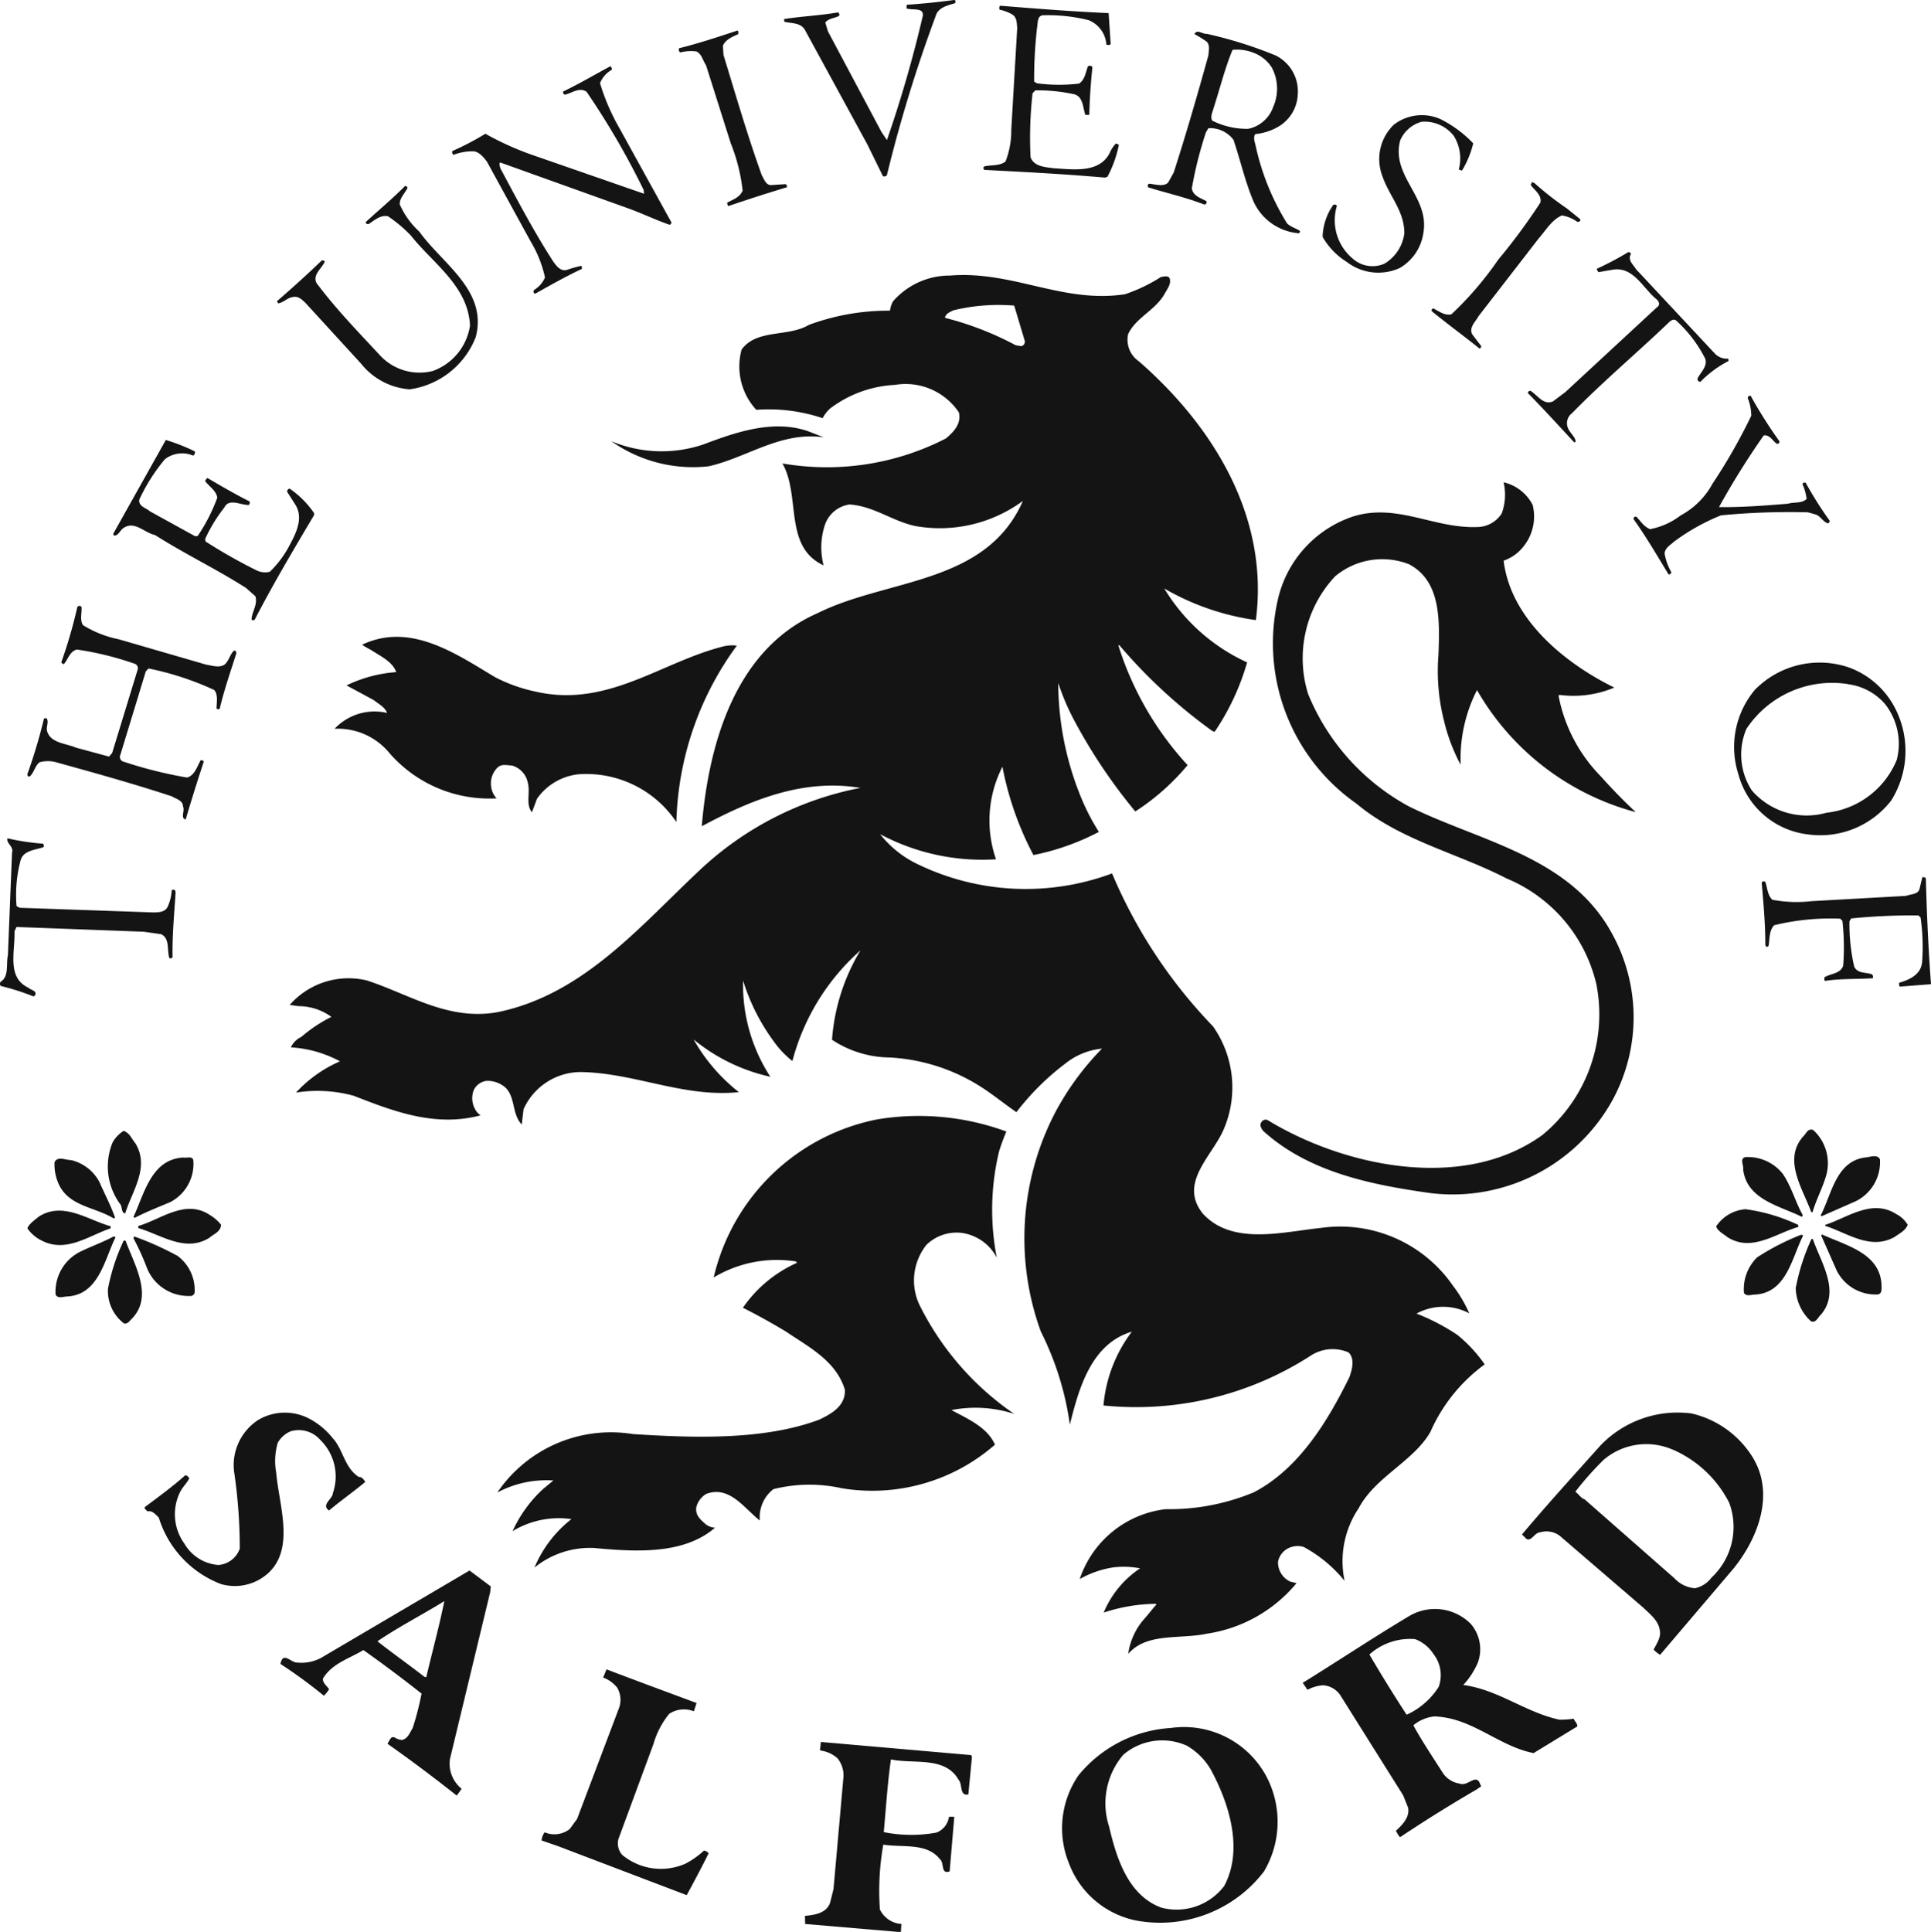
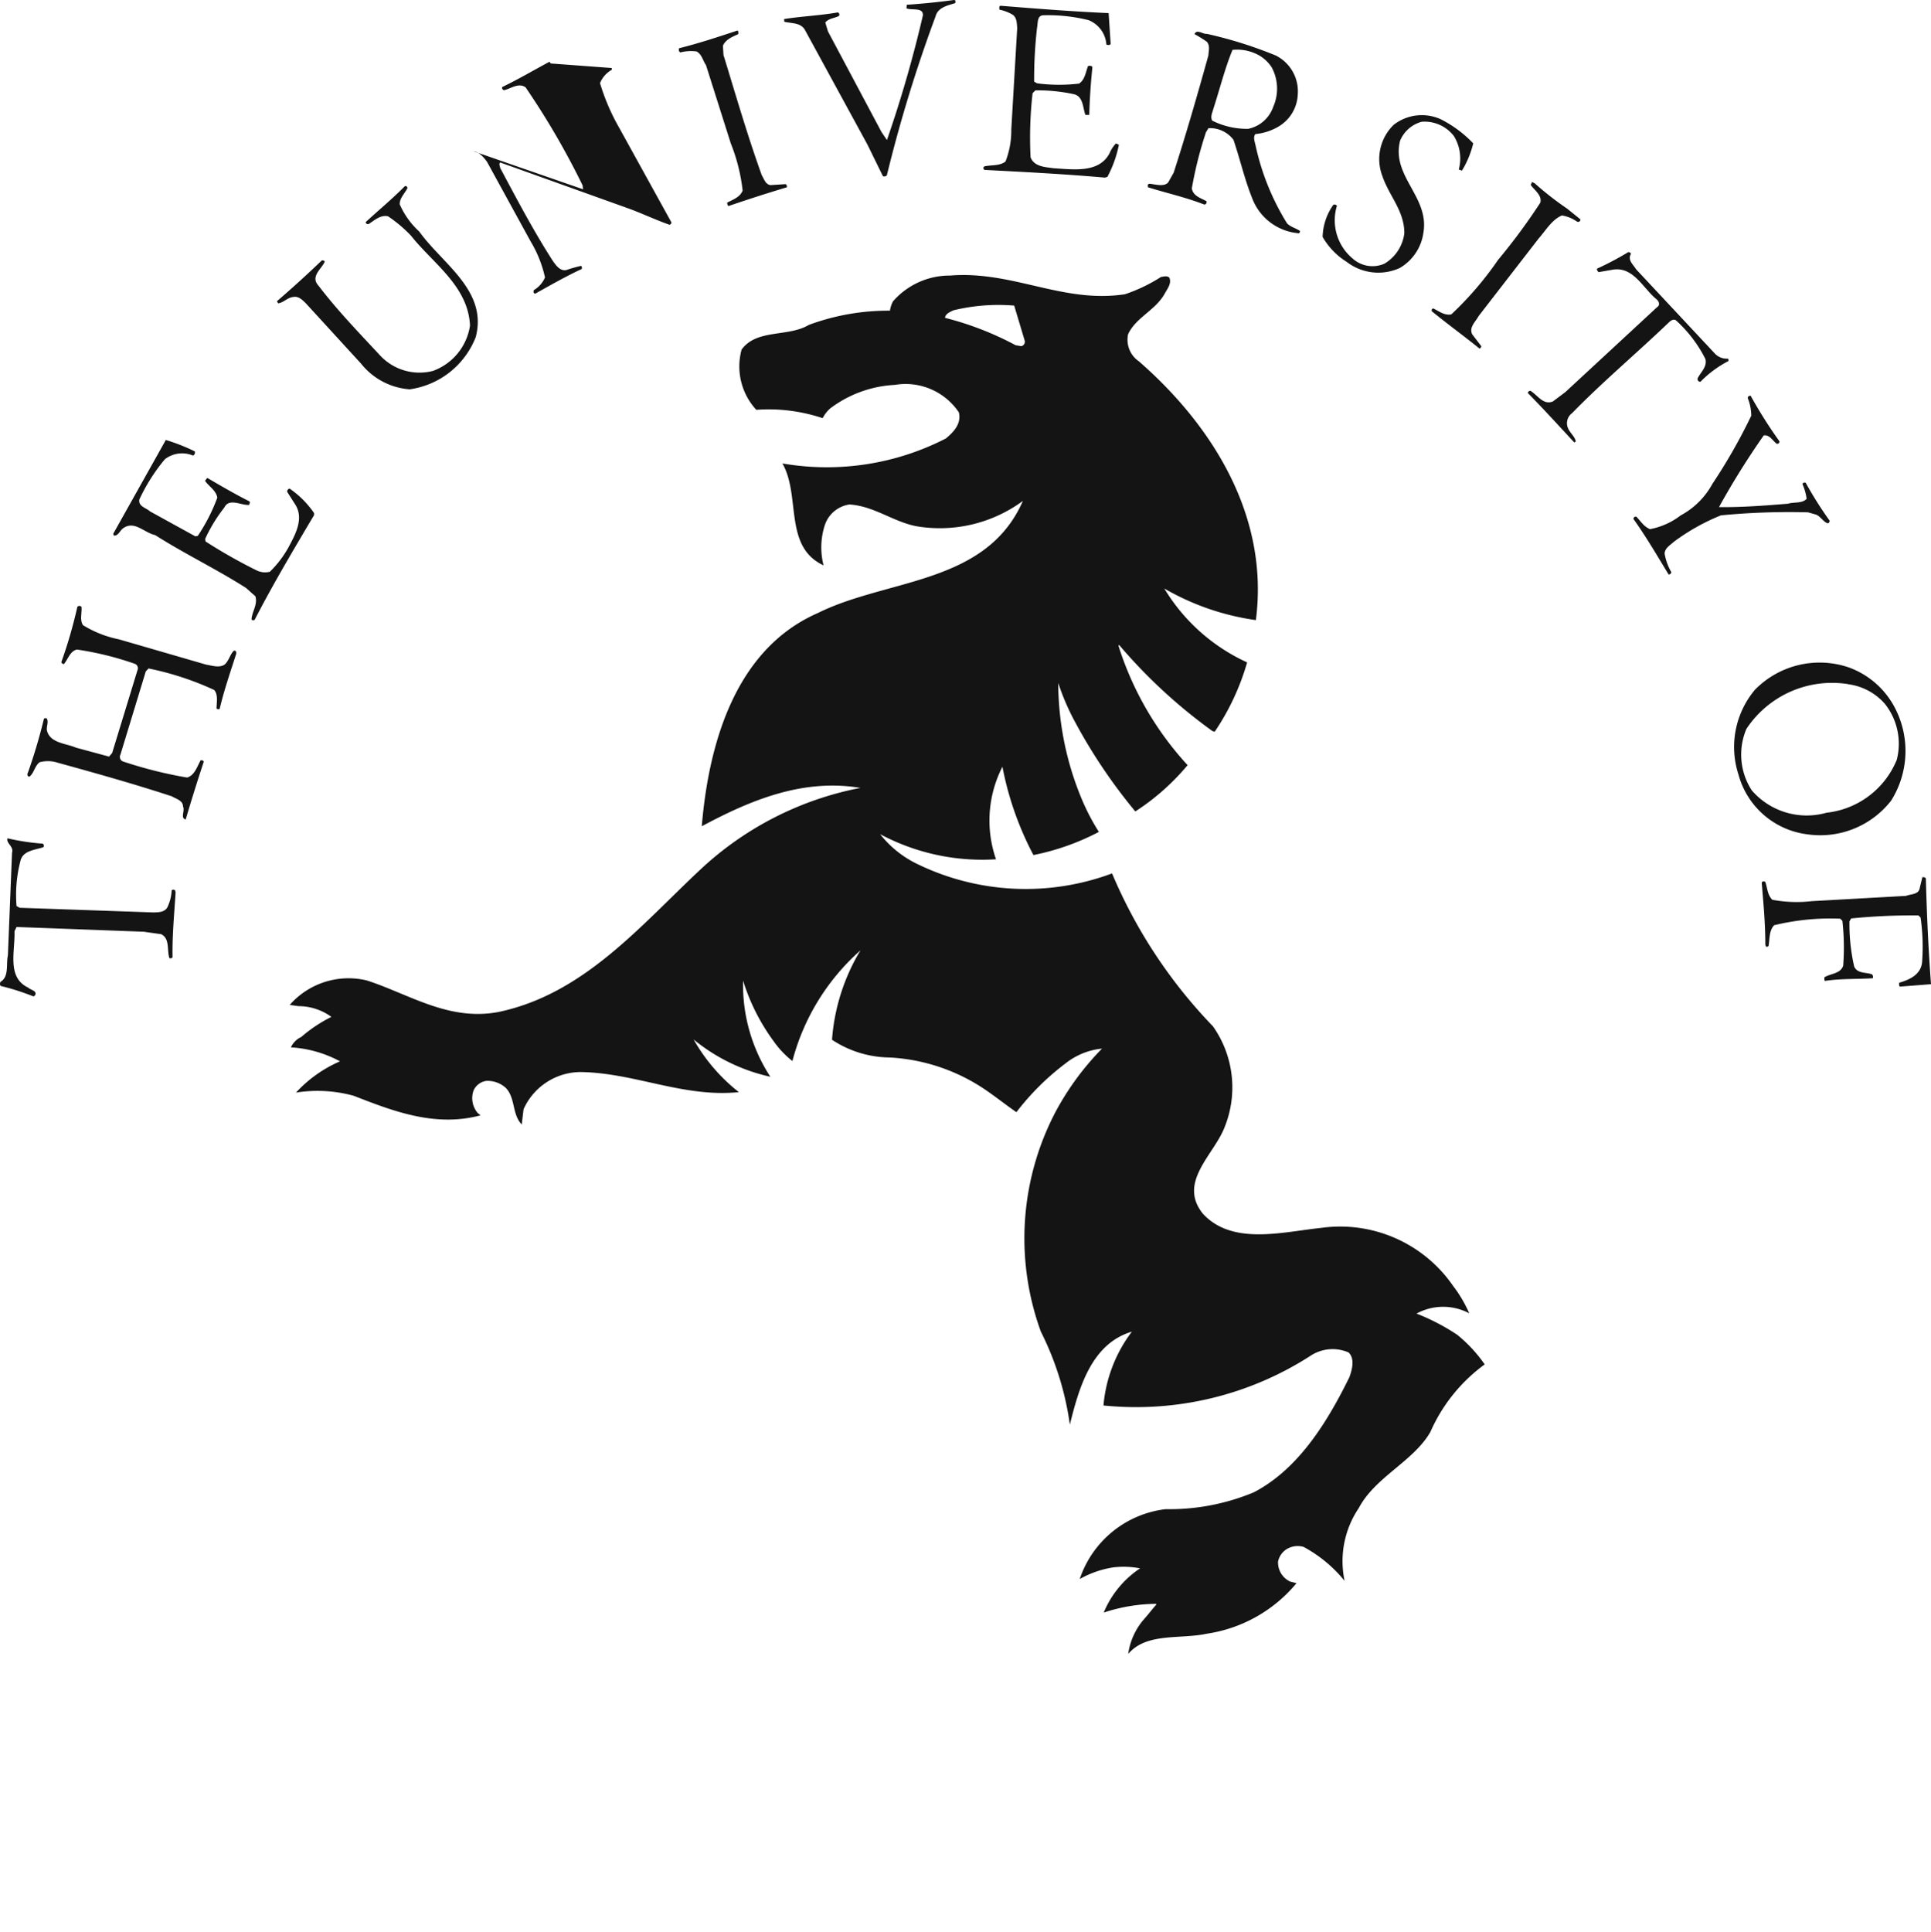
<svg xmlns="http://www.w3.org/2000/svg" width="78.965" height="78.993">
  <g fill="#141414" fill-rule="evenodd">
-     <path d="M39.073.071l-.013.058c-.3.092-.706.172-.8.536a58.251 58.251.0 00-1.995 6.509.158.158.0 01-.159.032l-.632-1.291-2.548-4.673c-.165-.316-.526-.28-.832-.347-.044-.013-.016-.072-.031-.116.722-.115 1.46-.142 2.2-.272a.1.1.0 01.046.144c-.187.1-.418.094-.56.271l.108.36 2.19 4.115.223.329A50.13 50.13.0 0037.74.632c.023-.348-.452-.195-.672-.292l.012-.145q.986-.065 1.966-.2l.03.071zm6.263.463.082 1.258c-.028.073-.13.046-.174.032a1.163 1.163.0 00-.728-1 6.84 6.84.0 00-1.828-.2c-.29-.009-.24.323-.28.512a18.573 18.573.0 00-.119 2.2l.117.07a6.847 6.847.0 001.723.011c.243-.164.267-.468.364-.716.058-.015.188-.032.176.084q-.1.954-.125 1.913h-.159c-.107-.3-.086-.751-.464-.845a7.018 7.018.0 00-1.581-.159l-.114.118a15.991 15.991.0 00-.082 2.622c.152.388.6.394.949.446.783.043 1.844.212 2.277-.607a1.338 1.338.0 01.267-.41l.118.056a4.743 4.743.0 01-.469 1.312l-.1.031c-1.625-.144-3.277-.229-4.929-.315-.029-.028-.059-.071-.031-.115l.028-.03c.289-.063.636-.012.866-.2a3.486 3.486.0 00.235-1.307l.242-4.145c-.018-.2-.008-.42-.184-.547a1.73 1.73.0 00-.539-.207c-.016-.058-.018-.173.054-.16 1.465.118 2.93.236 4.407.3zm-15.145.761v.1c-.23.106-.517.213-.628.475l.022.376c.508 1.656.987 3.312 1.568 4.923.089.143.151.374.355.4l.622-.04a.124.124.0 01.046.129q-1.2.361-2.389.768a.175.175.0 01-.046-.144c.229-.12.517-.213.628-.489a7.413 7.413.0 00-.485-1.931l-1.014-3.2c-.133-.186-.168-.446-.387-.558a1.707 1.707.0 00-.665.041.137.137.0 01-.046-.173c.807-.2 1.6-.464 2.39-.725l.03.043zm22.027 1a1.633 1.633.0 01.853 1.548 1.6 1.6.0 01-.814 1.347 2.287 2.287.0 01-.922.292c-.1.132-.023.319.009.463a10.066 10.066.0 001.29 3.191c.162.156.38.2.528.309.0.044-.027.116-.086.089a2.223 2.223.0 01-1.835-1.342c-.333-.805-.522-1.656-.8-2.476a1.2 1.2.0 00-1.023-.474l-.1.161a15.87 15.87.0 00-.58 2.3c.049.318.384.4.6.525.017.072-.026.146-.1.132-.743-.29-1.529-.464-2.286-.7-.03-.057-.018-.159.069-.146.233.025.582.134.752-.057l.224-.4c.507-1.573.969-3.174 1.418-4.79.01-.188.079-.407-.068-.564a5.736 5.736.0 00-.5-.309c.1-.219.333.009.507-.009a17.31 17.31.0 012.854.9zm-.9-.114a1.829 1.829.0 00-.916-.142c-.319.773-.52 1.6-.78 2.4-.04.16-.139.336-.049.494a3.176 3.176.0 001.469.335 1.375 1.375.0 001.025-.9 1.841 1.841.0 00-.058-1.606 1.518 1.518.0 00-.691-.582zm-26.3.6v.072a1.109 1.109.0 00-.482.545 8.747 8.747.0 00.8 1.853l2.112 3.827c.03.058-.027.073-.056.117-.554-.193-1.08-.444-1.634-.651l-5.3-1.9c-.071.045-.012.159.0.231.69 1.29 1.366 2.581 2.17 3.826.119.157.283.4.542.338a5.41 5.41.0 01.6-.17c.015.043.045.086.017.13-.646.3-1.277.661-1.893 1.005-.087.0-.089-.085-.061-.144a1.115 1.115.0 00.454-.515 4.892 4.892.0 00-.592-1.481L19.912 6.61c-.119-.157-.311-.4-.543-.424a2.19 2.19.0 00-.823.146.131.131.0 01-.046-.158 10.849 10.849.0 001.348-.706 12 12 0 002.015.9l4.474 1.554-.018-.159a31.806 31.806.0 00-2.333-4.011c-.293-.2-.593.054-.881.118a.1.1.0 01-.075-.129c.66-.316 1.29-.69 1.936-1.035l.045.071zm35.226 3.086a3.9 3.9.0 01-.458 1.108l-.132-.041a1.748 1.748.0 00-.2-1.372 1.514 1.514.0 00-1.314-.584 1.334 1.334.0 00-.883.769c-.378 1.455 1.2 2.295.952 3.762a1.979 1.979.0 01-.972 1.451 2.117 2.117.0 01-2.163-.25 2.918 2.918.0 01-.988-1.024 2.374 2.374.0 01.439-1.312.118.118.0 01.146.041 2.036 2.036.0 00.648 2.16 1.212 1.212.0 001.292.208 1.688 1.688.0 00.817-1.245c0-.927-.623-1.523-.9-2.344a1.952 1.952.0 01.469-2.094 1.871 1.871.0 011.921-.224 4.869 4.869.0 011.329.987zM16.665 7.681c-.111.234-.325.411-.32.672a3.288 3.288.0 00.8 1.115c.936 1.315 2.81 2.41 2.309 4.316a3.408 3.408.0 01-2.7 2.135 2.8 2.8.0 01-1.988-1.049L12.5 12.395c-.133-.128-.295-.3-.512-.251-.231.019-.4.239-.618.258l-.045-.086q.941-.81 1.837-1.67c.044.0.1.0.117.056-.125.292-.6.6-.257.975.772 1.014 1.642 1.91 2.514 2.849a2.2 2.2.0 002.169.64 2.342 2.342.0 001.515-1.852c-.073-1.62-1.524-2.549-2.413-3.677a5.582 5.582.0 00-.941-.794c-.306-.067-.562.17-.791.319-.058.015-.131-.027-.117-.084.541-.5 1.054-.917 1.595-1.463.071-.03.087.027.116.07zm46.113-.17a12.618 12.618.0 001.307 1.019l.543.439a.093.093.0 01-.143.089 1.51 1.51.0 00-.613-.249c-.416.181-.641.591-.952.944l-2.455 3.172c-.125.234-.4.456-.262.743l.371.485a.109.109.0 01-.071.1c-.631-.51-1.306-1-1.953-1.528-.016-.058.0-.087.056-.117.234.111.454.3.743.247a13.683 13.683.0 001.916-2.233 24.929 24.929.0 001.724-2.334c.081-.32-.271-.53-.391-.731l.056-.117.132.07zm3.9 2.9c-.111.248.123.418.228.6l3.234 3.459a.667.667.0 00.525.193.129.129.0 01.017.1 4.443 4.443.0 00-1.143.846.109.109.0 01-.1-.172c.126-.234.383-.456.3-.759a5.374 5.374.0 00-1.208-1.583c-.088-.056-.188.0-.259.063-1.323 1.269-2.721 2.439-3.985 3.736a.508.508.0 00-.178.583c.076.215.3.371.329.573l-.057.044c-.649-.7-1.241-1.352-1.9-2.021a.093.093.0 01.114-.089c.307.2.518.584.906.432l.514-.386 3.75-3.472c.129-.075.084-.233-.02-.318-.558-.453-.952-1.358-1.8-1.212l-.578.1c-.029-.043-.074-.085-.06-.143a12.109 12.109.0 001.276-.675c.044-.004.131.024.104.097zm4.928 5.8a19 19 0 001.159 1.83.083.083.0 01-.128.089c-.147-.113-.282-.371-.513-.324a31.96 31.96.0 00-1.828 2.929c.927.012 1.9-.064 2.821-.139.244-.077.578.0.763-.2a2.207 2.207.0 00-.17-.6c.013-.058.071-.074.129-.06a15.657 15.657.0 00.985 1.56c-.014.044-.027.1-.085.1-.175-.055-.28-.27-.47-.353l-.335-.095a29.039 29.039.0 00-3.559.124 8.615 8.615.0 00-1.921 1.078c-.142.133-.371.253-.382.485a2.293 2.293.0 00.275.762c-.013.058-.056.1-.114.089-.463-.759-.912-1.533-1.432-2.261-.015-.044.027-.073.056-.1h.058c.192.2.3.4.559.511a2.941 2.941.0 001.25-.559 3.212 3.212.0 001.307-1.3 22.874 22.874.0 001.585-2.78 2.012 2.012.0 00-.144-.721c-.002-.081.099-.125.143-.068zM7.965 18.454a.146.146.0 01-.069.175 1.145 1.145.0 00-1.156.151 7.508 7.508.0 00-1.041 1.641c-.053.29.281.342.429.485l1.858 1.023.1-.016a7.257 7.257.0 00.8-1.564c-.049-.3-.341-.457-.5-.685.028-.044.056-.1.1-.118.527.309 1.127.659 1.712.953.044.043.0.1-.012.145-.3.035-.816-.3-1.011.106a6.3 6.3.0 00-.787 1.289l.017.1a21.239 21.239.0 002.107 1.192.8.8.0 00.522.048 4.26 4.26.0 00.778-1.028c.266-.5.63-1.156.258-1.727l-.328-.515a.127.127.0 01.1-.132 3.862 3.862.0 011 1v.087c-.843 1.42-1.671 2.811-2.426 4.273-.043.044-.1.016-.13.0.009-.319.263-.613.156-.958l-.383-.34c-1.216-.774-2.5-1.388-3.718-2.162-.45-.093-.851-.621-1.322-.265-.114.089-.2.322-.371.282l-.016-.072 2.117-3.775.028-.058a7.653 7.653.0 011.194.47zm-4.631 6.369c.019.26-.078.508.057.737a4.467 4.467.0 001.473.581l3.567 1.035c.247.039.552.149.767-.014.171-.163.21-.409.366-.557.13-.017.1.143.076.187-.233.729-.48 1.442-.655 2.184-.028.044-.087.016-.13.0.0-.232.076-.581-.1-.766a12.11 12.11.0 00-2.68-.877l-.113.118-1.038 3.407a.2.2.0 00.136.287 17.362 17.362.0 002.589.647c.3-.078.412-.442.552-.7.058-.016.116.0.131.055q-.391 1.18-.738 2.359c-.232-.053-.021-.347-.111-.534.0-.246-.3-.313-.457-.412-1.544-.507-3.1-.942-4.673-1.376a1.284 1.284.0 00-.738-.015c-.2.163-.224.439-.409.587-.1.0-.1-.114-.061-.173a22.265 22.265.0 00.65-2.188c.028-.044.086-.031.116-.017.09.143-.023.334.009.492.125.519.777.521 1.186.7l1.353.366.127-.147 1.038-3.393a.193.193.0 00-.121-.258 12.72 12.72.0 00-2.356-.579c-.289.063-.369.412-.539.6-.044-.028-.087-.027-.1-.085a19.215 19.215.0 00.654-2.256.108.108.0 01.173.0zm74.074 3.972a3.81 3.81.0 01-.072 3.94 3.674 3.674.0 01-3.421 1.38 3.343 3.343.0 01-2.825-2.453 3.638 3.638.0 01.675-3.458 3.7 3.7.0 013.848-.911 3.451 3.451.0 011.794 1.5zm-1.825-.821a4.2 4.2.0 00-4.166 1.829 2.686 2.686.0 00.22 2.515 2.97 2.97.0 003.058.913 3.515 3.515.0 002.87-2.162 2.625 2.625.0 00-.477-2.279 2.4 2.4.0 00-1.506-.812zM1.745 34.495a.1.1.0 01.031.144c-.345.122-.852.131-.945.582a5.471 5.471.0 00-.154 1.827l.131.07 5.433.189c.246.0.536.0.632-.272a1.794 1.794.0 00.147-.626c.028-.044.1-.031.13-.017l.031.086c-.056.9-.141 1.769-.125 2.666a.11.11.0 01-.13.031c-.107-.331.029-.8-.337-.978l-.712-.1-5.2-.194-.084.175c.03.825-.327 1.889.564 2.306.089.1.393.123.267.328l-.057.03a10.019 10.019.0 00-1.326-.425c-.058-.027-.046-.129-.018-.173.358-.21.218-.728.3-1.077l.169-4.2c.082-.262-.254-.386-.185-.59a9.147 9.147.0 001.438.218zm77.01 1.447c.043 1.548.1 2.793.21 4.3l-1.272.1c-.045-.043-.031-.1-.031-.159.432-.124.891-.335.939-.843a8.469 8.469.0 00-.062-1.824l-.089-.085a24.926 24.926.0 00-2.749.123l-.07.117a7.8 7.8.0 00.193 1.85c.136.3.482.223.73.32a.151.151.0 01.031.158c-.65.041-1.318.01-1.953.109-.044-.028-.016-.087-.031-.144.257-.164.663-.142.773-.477a9.716 9.716.0 00-.033-1.838l-.089-.085a9.752 9.752.0 00-2.7.267c-.213.221-.178.553-.23.844a.084.084.0 01-.1.031l-.031-.072c0-.854-.074-1.663-.147-2.531.0-.073.1-.075.143-.046.092.244.083.534.29.733a5.364 5.364.0 001.608.057l3.862-.216c.186-.076.477-.053.545-.271l.12-.494c.058.0.144.0.146.084zM45.997 12.033a6.61 6.61.0 001.478-.708c.116-.017.274-.063.348.037.091.23-.079.436-.191.64-.379.687-1.184.978-1.5 1.664a1.066 1.066.0 00.44 1.107c2.958 2.58 5.343 6.287 4.785 10.582a10.308 10.308.0 01-3.745-1.292 7.68 7.68.0 003.387 3.021 9.925 9.925.0 01-1.324 2.833l-.09-.022a21.448 21.448.0 01-3.82-3.524l-.028.03a12.962 12.962.0 002.828 4.885 9.485 9.485.0 01-2.138 1.893 22.07 22.07.0 01-2.442-3.618 9.672 9.672.0 01-.71-1.637 12.411 12.411.0 00.941 4.7 8.886 8.886.0 00.721 1.391 9.911 9.911.0 01-2.676.947 12.9 12.9.0 01-1.268-3.611 4.823 4.823.0 00-.263 3.784 8.865 8.865.0 01-4.739-1.027 4.31 4.31.0 001.543 1.231 10.132 10.132.0 007.942.374 20.4 20.4.0 004.126 6.251 4.336 4.336.0 01.467 4.147c-.442 1.123-1.914 2.236-.876 3.519 1.211 1.31 3.271.736 4.832.577a5.607 5.607.0 015.4 2.376 5.366 5.366.0 01.658 1.117 2.277 2.277.0 00-2.157.011 8.715 8.715.0 011.666.867 5.871 5.871.0 011.123 1.21 6.81 6.81.0 00-2.222 2.763c-.688 1.2-2.255 1.837-2.926 3.109a3.883 3.883.0 00-.582 2.979 5.54 5.54.0 00-1.676-1.388.864.864.0 00-.707.1.8.8.0 00-.339.5.865.865.0 00.494.816l.262.067A5.879 5.879.0 0149.35 66.8c-1.1.237-2.463-.056-3.213.827a2.723 2.723.0 01.668-1.446c.17-.191.326-.4.482-.573l-.015-.029a6.964 6.964.0 00-2.137.357 4.02 4.02.0 011.487-1.808 3.535 3.535.0 00-1.116-.037 4.051 4.051.0 00-1.352.474 4.225 4.225.0 013.511-2.857 8.982 8.982.0 003.607-.689c1.85-.961 3.03-2.923 3.909-4.706.111-.307.233-.758-.033-1.013a1.637 1.637.0 00-1.547.13 13.166 13.166.0 01-8.476 2.038 5.824 5.824.0 011.161-3.018c-1.671.494-2.172 2.342-2.536 3.8a12.163 12.163.0 00-1.185-3.8 11.139 11.139.0 01.6-8.988 11.311 11.311.0 011.9-2.586 2.845 2.845.0 00-1.494.607 10.443 10.443.0 00-2.006 1.992c-.352-.24-.749-.552-1.13-.819a7.7 7.7.0 00-4.052-1.417 4.354 4.354.0 01-2.359-.724 8.23 8.23.0 011.163-3.656 9.142 9.142.0 00-2.783 4.525 3.783 3.783.0 01-.768-.811 8.332 8.332.0 01-1.249-2.478 6.892 6.892.0 001.115 3.932 7.482 7.482.0 01-3.137-1.524 7.316 7.316.0 001.85 2.153c-2.269.23-4.257-.79-6.473-.822a2.571 2.571.0 00-2.332 1.52l-.075.624c-.4-.413-.252-1.081-.65-1.494a1.11 1.11.0 00-.787-.289.674.674.0 00-.529.385.933.933.0 00.162.925l.118.1c-1.859.5-3.594-.18-5.184-.8a5.576 5.576.0 00-2.362-.13 5.322 5.322.0 011.8-1.279 4.819 4.819.0 00-2.008-.571.876.876.0 01.427-.427 5.858 5.858.0 011.23-.819 2.292 2.292.0 00-1.355-.439l-.349-.051a3.2 3.2.0 013.153-1c1.734.561 3.347 1.675 5.381 1.29 3.491-.73 5.8-3.524 8.247-5.813a13.238 13.238.0 016.555-3.35c-2.382-.4-4.551.533-6.486 1.568.285-3.408 1.386-7.25 4.747-8.718 2.841-1.414 6.885-1.155 8.385-4.585a5.728 5.728.0 01-4.354 1.036c-.959-.185-1.723-.823-2.738-.89a1.251 1.251.0 00-1.016.868 2.937 2.937.0 00-.043 1.622c-1.65-.766-.921-2.835-1.684-4.168a10.643 10.643.0 006.685-1.021c.342-.281.64-.62.531-1.067a2.625 2.625.0 00-2.613-1.124 4.792 4.792.0 00-2.646.961 1.357 1.357.0 00-.311.4 6.947 6.947.0 00-2.714-.341 2.615 2.615.0 01-.6-2.465c.622-.852 1.9-.5 2.747-1.006a9.335 9.335.0 013.319-.583 1.168 1.168.0 01.123-.379 3.074 3.074.0 012.34-1.057c2.558-.206 4.595 1.147 7.135.766zm-4.523.462a7.83 7.83.0 00-2.473.19c-.143.061-.345.151-.356.311a12.71 12.71.0 012.887 1.119l.233.039a.185.185.0 00.14-.22l-.431-1.439z" />
-     <path d="M33.682 17.879c-1.77-.243-3.112.825-4.7 1.187a5.785 5.785.0 01-3.985-1.027 5.332 5.332.0 003.767.133c1.294-.487 2.833-1.037 4.276-.542l.642.249zm28.994 2.766a1.963 1.963.0 01-.687 2.011 1.855 1.855.0 01-.5.27c.29 2.4 2.51 4.2 4.526 5.187a4.3 4.3.0 01-2.238.3l-.043.03a6.415 6.415.0 001.741 3.313q.674.758 1.417 1.451A10.634 10.634.0 0160.4 28.216a6.164 6.164.0 00-.668 3.053 7.4 7.4.0 01-.685-1.812 8.25 8.25.0 01-.223-2.689c.047-1.362.118-3.014-1.212-3.7a3 3 0 00-3.017.5 4.9 4.9.0 00-1.1 4.813 9.185 9.185.0 004.11 4.586c2.893 1.438 6.567 2.036 8.29 5.16a7.075 7.075.0 01.026 6.891 7.478 7.478.0 01-7.387 3.771c-2.482-.345-5.012-.863-6.867-2.537-.074-.085-.193-.257-.065-.39a.186.186.0 01.26-.048c3.1 1.883 7.988 2.936 11.218.59a6.387 6.387.0 002.2-6.165 6.213 6.213.0 00-3.67-4.32c-2.032-1.049-4.344-1.556-6.137-3.058a8.005 8.005.0 01-3.222-8.322 4.674 4.674.0 013.065-3.416c1.8-.569 3.31.489 5.076.427a1.206 1.206.0 001.018-.554 2.235 2.235.0 00.078-1.276 1.792 1.792.0 011.188.925zm-40.675 7.656c2.907.613 5.074-1.252 7.61-1.878a1.574 1.574.0 01.521-.024 12.717 12.717.0 00-2.473 7.213 4.435 4.435.0 00-4-1.953 2.386 2.386.0 00-1.7 1l-.207.554c-.267-.328-.058-.8-.167-1.2a.909.909.0 00-.65-.712c-.232-.01-.436-.079-.606.1a.9.9.0 00-.247.743.843.843.0 00.226.5 5.418 5.418.0 01-4.377-1.845 2.725 2.725.0 00-2.248-1 2.239 2.239.0 012.145-.648c-.091-.245-.354-.37-.545-.526l-1.112-.6a5.581 5.581.0 012.032-.544c-.153-.431-.649-.654-1.015-.894-.117-.07-.263-.14-.381-.225 1.966-.934 3.829.364 5.425 1.319a6.44 6.44.0 001.776.619zm19.154 17.964a7.938 7.938.0 00-.3.815 10.223 10.223.0 00-.093 4.346 1.91 1.91.0 00-1.452-1.017 1.77 1.77.0 00-1.424.49 2.338 2.338.0 00-.288 2.452 11.7 11.7.0 003.875 4.461 5.12 5.12.0 00-2.565-.156c.644.35 1.475.7 1.778 1.416a7.626 7.626.0 01-6.265 1.78 6.072 6.072.0 00-2.794.037 1.455 1.455.0 00-.555 1.284c-.661-.523-1.243-1.44-2.192-1.089a.881.881.0 00-.409.557c-.037.32.169.489.374.673a.684.684.0 00.394.152c-1.283 1.11-3.254.987-4.936.83a3.6 3.6.0 00-2.447.8 4.93 4.93.0 011.512-1.982 3.642 3.642.0 00-2.409.494 5.375 5.375.0 011.257-1.732l.414-.341a4.258 4.258.0 00-2.293.492 5.618 5.618.0 015.545-2.39c2.464.157 5.347.263 7.619-.589.5-.24 1.076-.556 1.049-1.221-.355-1.181-1.466-1.74-2.4-2.374a26.43 26.43.0 00-1.77-.981 5.308 5.308.0 012.211-1.837l-.044-.057a5.025 5.025.0 00-3.362.656 8.568 8.568.0 016.704-6.467 10.383 10.383.0 015.266.5zm-35.609.5c.583.974-.152 1.957-.425 2.846-.173.0-.107-.288-.224-.4a2.588 2.588.0 01-.292-2.5 1.3 1.3.0 01.454-.472c.262.107.31.309.487.522zM4.07 48.339c.212.489.467.962.635 1.451l-.058.03c-.747-.464-1.819-.487-2.241-1.392a1.964 1.964.0 01-.176-.908c.125-.263.462-.081.679-.085a1.776 1.776.0 011.161.904zm3.835-.9a1.762 1.762.0 01-.938 1.711c-.5.213-1.006.41-1.465.649l-.044-.043c.445-.949.724-2.344 2.025-2.426.145.031.375-.075.422.109zm-3.382 2.7v.087c-.878.291-1.82 1.019-2.815.5a1.515 1.515.0 01-.588-.5c.069-.19.3-.339.454-.471.989-.651 2.015.127 2.949.384zm4.516-.053c-.023.29-.3.367-.482.529-.988.612-1.986-.137-2.9-.4v-.087c.922-.263 1.92-1.121 2.931-.445a1.727 1.727.0 01.456.4zm-4.319.513c-.447.906-.681 2.329-1.953 2.411-.173.0-.4.109-.494-.078a1.824 1.824.0 011.082-1.786c.416-.2.876-.365 1.292-.589.029.015.072-.001.073.042zm2.518.736a1.736 1.736.0 01.722 1.463.173.173.0 01-.2.192 1.826 1.826.0 01-1.744-1.126 10.378 10.378.0 00-.559-1.235l.028-.073a12.493 12.493.0 011.753.783zm-2.1-.6c.351.978 1.187 2.31.2 3.239-.071.089-.171.178-.273.136a1.667 1.667.0 01-.649-1.422 8.233 8.233.0 01.644-1.966l.072.013zm69.01-4.531a1.839 1.839.0 01.5 1.959c-.151.481-.389.919-.525 1.4h-.054c-.336-.935-1.184-2.15-.319-3.108.129-.128.183-.333.402-.249zm-1.227 1.818c.342.515.5 1.12.8 1.664-.014.029-.013.073-.057.059-.905-.446-2.242-.7-2.381-1.939.026-.175-.153-.432.092-.494a1.821 1.821.0 011.55.712zm3.957-.609a1.782 1.782.0 01-.983 1.7l-1.408.62-.03-.043c.448-.862.626-2.227 1.839-2.365.193-.018.493-.141.586.089zm-3.34 2.668v.087c-.922.263-1.906 1.049-2.9.415-.147-.127-.4-.239-.458-.44a1.59 1.59.0 011.2-.7 7.285 7.285.0 012.154.641zm4.475.0c-.1.249-.342.354-.542.5-1 .554-1.943-.181-2.831-.455v-.043c.907-.292 1.906-1.077 2.9-.444a1.168 1.168.0 01.477.448zm-4.292.471c-.447.891-.667 2.3-1.939 2.381-.189.0-.346.093-.465-.063a1.819 1.819.0 01.538-1.458 9.847 9.847.0 011.779-.916c.043-.015.116.0.088.057zm3.212 2.228a.17.17.0 01-.127.147 1.771 1.771.0 01-1.7-.983l-.635-1.436.043-.03c1.043.48 2.54.799 2.423 2.307zm-2.8-2.12c.322.95 1.154 2.151.319 3.107-.114.1-.2.351-.4.254a1.9 1.9.0 01-.619-1.349 8.587 8.587.0 01.644-2.01zm-60.487 8.187c.4.485.456 1.179 1.028 1.545.144.0.19.1.264.2-.456.384-.971.742-1.485 1.171-.338-.24.151-.466.16-.713a2.087 2.087.0 00-.518-2.176 1.166 1.166.0 00-1.194-.355 1.075 1.075.0 00-.542.474 2.631 2.631.0 00-.065 1.217c.111 1.316.766 3.07-.3 4.089a2.032 2.032.0 01-1.961.47 4.243 4.243.0 01-2.54-2.718c-.133-.128-.266-.3-.468-.252-.03-.058-.161-.113-.09-.187.557-.415 1.129-.832 1.641-1.29.072.0.132.069.162.127-.07.16-.269.352-.366.543a2.05 2.05.0 00.169 2.126 1.758 1.758.0 001.392.872 1 1 0 00.871-.668 21.231 21.231.0 00-.232-3.152 2.2 2.2.0 011-2.118 2.138 2.138.0 012.084-.039 3.047 3.047.0 01.986.837zm58.076.825c.852 1.49.133 3.27-.831 4.461l-2.99 3.515-.014.015a1.186 1.186.0 01-.264-.213c.125-.249.323-.513.246-.815-.051-.375-.433-.672-.669-.9l-3.411-2.934a.9.9.0 00-.814-.144c-.231.0-.4.485-.618.2l-.119-.113c1.077-1.28 2.127-2.428 3.219-3.65a4.376 4.376.0 013.713-1.3 3.993 3.993.0 012.554 1.879zm-3.323-.4a2.694 2.694.0 00-2.816.414 12.637 12.637.0 00-1.163 1.31c.147.1.222.256.382.311l3.68 3.234a1.265 1.265.0 00.832.4 1.134 1.134.0 00.672-.432 2.831 2.831.0 00.725-3.068 4.694 4.694.0 00-2.313-2.172zm-48.354 5.827-1.641 6.807a1.311 1.311.0 00.472 1.233 3.368 3.368.0 01-.2.279q-1.388-1.1-2.833-2.12c.085-.1.124-.335.3-.252a.694.694.0 00.291.1c.245-.048.328-.311.44-.485a11.834 11.834.0 00.365-1.412 55.112 55.112.0 00-2.379-1.78c-.558.343-1.293.544-1.658 1.174.0.188.165.286.254.429a1.275 1.275.0 01-.212.264 20.161 20.161.0 00-1.776-1.3c.106-.537.434-.037.694-.056a1.691 1.691.0 00.966-.191l6.073-3.573.867.65zm-1.875.368c-.887.552-1.863 1.048-2.735 1.643.632.5 1.292.961 1.924 1.455l.072.013c.242-1.032.527-2.065.739-3.112zm41.978.934a1.591 1.591.0 01.289 1.573 3.163 3.163.0 01-.6.923c1.437.191 2.555 1.126 3.936 1.419a3.849 3.849.0 00.578-.039c.045.1.162.2.15.315l-1.789 1.09c-1.454-.292-2.5-1.445-4.053-1.5a1.586 1.586.0 00-.862.364c.36.659.806 1.318 1.224 1.976a1.009 1.009.0 00.673.407c.335.138.686-.462.841.042.1.1-.085.118-.112.176q-1.612.935-3.164 1.97c-.073-.042-.12-.172-.178-.257.241-.222.583-.547.5-.951l-.2-.5-2.58-4.108a.924.924.0 00-.7-.392 1.583 1.583.0 00-.634.185l-.194-.286c1.475-.91 2.877-1.849 4.381-2.745a2.064 2.064.0 012.5.345zm-2.277.621A2.488 2.488.0 0056 67.65a59.524 59.524.0 001.522 2.463 3.045 3.045.0 001.311-1.139 1.405 1.405.0 00-.213-1.343 1.538 1.538.0 00-.75-.609zm-29.388 2.617-.11.334a1.091 1.091.0 00-1.011.106 3.5 3.5.0 00-.644 1.242l-1.429 3.875a.711.711.0 00.156.649 2.479 2.479.0 002.584.358 3.445 3.445.0 00.758-.535.283.283.0 01.19.112c-.279.57-.587 1.14-.895 1.71l-5.293-2.015-.641-.22a.65.65.0 01.124-.335 1.012 1.012.0 001.026-.134l.3-.411 1.726-4.564a.991.991.0 00-.087-.809 1.347 1.347.0 00-.572-.41l.138-.335c1.224.469 2.464.924 3.688 1.379zm11.262 2.21-.146 1.523c-.375.079-.225-.415-.4-.6-.553-.974-1.836-.632-2.766-.832-.141.987-.2 1.958-.293 2.973a5.682 5.682.0 002.157.018.813.813.0 00.51-.646h.217l-.19 2.233c-.374.137-.209-.358-.4-.5-.534-.685-1.529-.464-2.313-.594a10.8 10.8.0 00-.139 2.652 1.052 1.052.0 00.88.592l-.023.334-3.915-.333-.006-.333c.419-.037.9-.119 1.032-.555l.135-.538.408-4.6a1.109 1.109.0 00-.245-.749 1.3 1.3.0 00-.716-.32l.037-.348 6.149.538.03.086zm12.044.79a3.981 3.981.0 01-.1 3.882 5.353 5.353.0 01-5.219 2.008 3.714 3.714.0 01-2.75-2.324 3.813 3.813.0 01.382-3.612 5.287 5.287.0 013.772-1.938 3.823 3.823.0 013.915 1.984zm-3.281-1.271a2.447 2.447.0 00-2.571.38 3.063 3.063.0 00-.583 2.936c.3 1.283.776 2.823 2.145 3.319a2.445 2.445.0 002.562-.887c.811-1.507.182-3.421-.552-4.768a2.707 2.707.0 00-.998-.982z" />
+     <path d="M39.073.071l-.013.058c-.3.092-.706.172-.8.536a58.251 58.251.0 00-1.995 6.509.158.158.0 01-.159.032l-.632-1.291-2.548-4.673c-.165-.316-.526-.28-.832-.347-.044-.013-.016-.072-.031-.116.722-.115 1.46-.142 2.2-.272a.1.1.0 01.046.144c-.187.1-.418.094-.56.271l.108.36 2.19 4.115.223.329A50.13 50.13.0 0037.74.632c.023-.348-.452-.195-.672-.292l.012-.145q.986-.065 1.966-.2l.03.071zm6.263.463.082 1.258c-.028.073-.13.046-.174.032a1.163 1.163.0 00-.728-1 6.84 6.84.0 00-1.828-.2c-.29-.009-.24.323-.28.512a18.573 18.573.0 00-.119 2.2l.117.07a6.847 6.847.0 001.723.011c.243-.164.267-.468.364-.716.058-.015.188-.032.176.084q-.1.954-.125 1.913h-.159c-.107-.3-.086-.751-.464-.845a7.018 7.018.0 00-1.581-.159l-.114.118a15.991 15.991.0 00-.082 2.622c.152.388.6.394.949.446.783.043 1.844.212 2.277-.607a1.338 1.338.0 01.267-.41l.118.056a4.743 4.743.0 01-.469 1.312l-.1.031c-1.625-.144-3.277-.229-4.929-.315-.029-.028-.059-.071-.031-.115l.028-.03c.289-.063.636-.012.866-.2a3.486 3.486.0 00.235-1.307l.242-4.145c-.018-.2-.008-.42-.184-.547a1.73 1.73.0 00-.539-.207c-.016-.058-.018-.173.054-.16 1.465.118 2.93.236 4.407.3zm-15.145.761v.1c-.23.106-.517.213-.628.475l.022.376c.508 1.656.987 3.312 1.568 4.923.089.143.151.374.355.4l.622-.04a.124.124.0 01.046.129q-1.2.361-2.389.768a.175.175.0 01-.046-.144c.229-.12.517-.213.628-.489a7.413 7.413.0 00-.485-1.931l-1.014-3.2c-.133-.186-.168-.446-.387-.558a1.707 1.707.0 00-.665.041.137.137.0 01-.046-.173c.807-.2 1.6-.464 2.39-.725l.03.043zm22.027 1a1.633 1.633.0 01.853 1.548 1.6 1.6.0 01-.814 1.347 2.287 2.287.0 01-.922.292c-.1.132-.023.319.009.463a10.066 10.066.0 001.29 3.191c.162.156.38.2.528.309.0.044-.027.116-.086.089a2.223 2.223.0 01-1.835-1.342c-.333-.805-.522-1.656-.8-2.476a1.2 1.2.0 00-1.023-.474l-.1.161a15.87 15.87.0 00-.58 2.3c.049.318.384.4.6.525.017.072-.026.146-.1.132-.743-.29-1.529-.464-2.286-.7-.03-.057-.018-.159.069-.146.233.025.582.134.752-.057l.224-.4c.507-1.573.969-3.174 1.418-4.79.01-.188.079-.407-.068-.564a5.736 5.736.0 00-.5-.309c.1-.219.333.009.507-.009a17.31 17.31.0 012.854.9zm-.9-.114a1.829 1.829.0 00-.916-.142c-.319.773-.52 1.6-.78 2.4-.04.16-.139.336-.049.494a3.176 3.176.0 001.469.335 1.375 1.375.0 001.025-.9 1.841 1.841.0 00-.058-1.606 1.518 1.518.0 00-.691-.582zm-26.3.6v.072a1.109 1.109.0 00-.482.545 8.747 8.747.0 00.8 1.853l2.112 3.827c.03.058-.027.073-.056.117-.554-.193-1.08-.444-1.634-.651l-5.3-1.9c-.071.045-.012.159.0.231.69 1.29 1.366 2.581 2.17 3.826.119.157.283.4.542.338a5.41 5.41.0 01.6-.17c.015.043.045.086.017.13-.646.3-1.277.661-1.893 1.005-.087.0-.089-.085-.061-.144a1.115 1.115.0 00.454-.515 4.892 4.892.0 00-.592-1.481L19.912 6.61c-.119-.157-.311-.4-.543-.424l4.474 1.554-.018-.159a31.806 31.806.0 00-2.333-4.011c-.293-.2-.593.054-.881.118a.1.1.0 01-.075-.129c.66-.316 1.29-.69 1.936-1.035l.045.071zm35.226 3.086a3.9 3.9.0 01-.458 1.108l-.132-.041a1.748 1.748.0 00-.2-1.372 1.514 1.514.0 00-1.314-.584 1.334 1.334.0 00-.883.769c-.378 1.455 1.2 2.295.952 3.762a1.979 1.979.0 01-.972 1.451 2.117 2.117.0 01-2.163-.25 2.918 2.918.0 01-.988-1.024 2.374 2.374.0 01.439-1.312.118.118.0 01.146.041 2.036 2.036.0 00.648 2.16 1.212 1.212.0 001.292.208 1.688 1.688.0 00.817-1.245c0-.927-.623-1.523-.9-2.344a1.952 1.952.0 01.469-2.094 1.871 1.871.0 011.921-.224 4.869 4.869.0 011.329.987zM16.665 7.681c-.111.234-.325.411-.32.672a3.288 3.288.0 00.8 1.115c.936 1.315 2.81 2.41 2.309 4.316a3.408 3.408.0 01-2.7 2.135 2.8 2.8.0 01-1.988-1.049L12.5 12.395c-.133-.128-.295-.3-.512-.251-.231.019-.4.239-.618.258l-.045-.086q.941-.81 1.837-1.67c.044.0.1.0.117.056-.125.292-.6.6-.257.975.772 1.014 1.642 1.91 2.514 2.849a2.2 2.2.0 002.169.64 2.342 2.342.0 001.515-1.852c-.073-1.62-1.524-2.549-2.413-3.677a5.582 5.582.0 00-.941-.794c-.306-.067-.562.17-.791.319-.058.015-.131-.027-.117-.084.541-.5 1.054-.917 1.595-1.463.071-.03.087.027.116.07zm46.113-.17a12.618 12.618.0 001.307 1.019l.543.439a.093.093.0 01-.143.089 1.51 1.51.0 00-.613-.249c-.416.181-.641.591-.952.944l-2.455 3.172c-.125.234-.4.456-.262.743l.371.485a.109.109.0 01-.071.1c-.631-.51-1.306-1-1.953-1.528-.016-.058.0-.087.056-.117.234.111.454.3.743.247a13.683 13.683.0 001.916-2.233 24.929 24.929.0 001.724-2.334c.081-.32-.271-.53-.391-.731l.056-.117.132.07zm3.9 2.9c-.111.248.123.418.228.6l3.234 3.459a.667.667.0 00.525.193.129.129.0 01.017.1 4.443 4.443.0 00-1.143.846.109.109.0 01-.1-.172c.126-.234.383-.456.3-.759a5.374 5.374.0 00-1.208-1.583c-.088-.056-.188.0-.259.063-1.323 1.269-2.721 2.439-3.985 3.736a.508.508.0 00-.178.583c.076.215.3.371.329.573l-.057.044c-.649-.7-1.241-1.352-1.9-2.021a.093.093.0 01.114-.089c.307.2.518.584.906.432l.514-.386 3.75-3.472c.129-.075.084-.233-.02-.318-.558-.453-.952-1.358-1.8-1.212l-.578.1c-.029-.043-.074-.085-.06-.143a12.109 12.109.0 001.276-.675c.044-.004.131.024.104.097zm4.928 5.8a19 19 0 001.159 1.83.083.083.0 01-.128.089c-.147-.113-.282-.371-.513-.324a31.96 31.96.0 00-1.828 2.929c.927.012 1.9-.064 2.821-.139.244-.077.578.0.763-.2a2.207 2.207.0 00-.17-.6c.013-.058.071-.074.129-.06a15.657 15.657.0 00.985 1.56c-.014.044-.027.1-.085.1-.175-.055-.28-.27-.47-.353l-.335-.095a29.039 29.039.0 00-3.559.124 8.615 8.615.0 00-1.921 1.078c-.142.133-.371.253-.382.485a2.293 2.293.0 00.275.762c-.013.058-.056.1-.114.089-.463-.759-.912-1.533-1.432-2.261-.015-.044.027-.073.056-.1h.058c.192.2.3.4.559.511a2.941 2.941.0 001.25-.559 3.212 3.212.0 001.307-1.3 22.874 22.874.0 001.585-2.78 2.012 2.012.0 00-.144-.721c-.002-.081.099-.125.143-.068zM7.965 18.454a.146.146.0 01-.069.175 1.145 1.145.0 00-1.156.151 7.508 7.508.0 00-1.041 1.641c-.053.29.281.342.429.485l1.858 1.023.1-.016a7.257 7.257.0 00.8-1.564c-.049-.3-.341-.457-.5-.685.028-.044.056-.1.1-.118.527.309 1.127.659 1.712.953.044.043.0.1-.012.145-.3.035-.816-.3-1.011.106a6.3 6.3.0 00-.787 1.289l.017.1a21.239 21.239.0 002.107 1.192.8.8.0 00.522.048 4.26 4.26.0 00.778-1.028c.266-.5.63-1.156.258-1.727l-.328-.515a.127.127.0 01.1-.132 3.862 3.862.0 011 1v.087c-.843 1.42-1.671 2.811-2.426 4.273-.043.044-.1.016-.13.0.009-.319.263-.613.156-.958l-.383-.34c-1.216-.774-2.5-1.388-3.718-2.162-.45-.093-.851-.621-1.322-.265-.114.089-.2.322-.371.282l-.016-.072 2.117-3.775.028-.058a7.653 7.653.0 011.194.47zm-4.631 6.369c.019.26-.078.508.057.737a4.467 4.467.0 001.473.581l3.567 1.035c.247.039.552.149.767-.014.171-.163.21-.409.366-.557.13-.017.1.143.076.187-.233.729-.48 1.442-.655 2.184-.028.044-.087.016-.13.0.0-.232.076-.581-.1-.766a12.11 12.11.0 00-2.68-.877l-.113.118-1.038 3.407a.2.2.0 00.136.287 17.362 17.362.0 002.589.647c.3-.078.412-.442.552-.7.058-.016.116.0.131.055q-.391 1.18-.738 2.359c-.232-.053-.021-.347-.111-.534.0-.246-.3-.313-.457-.412-1.544-.507-3.1-.942-4.673-1.376a1.284 1.284.0 00-.738-.015c-.2.163-.224.439-.409.587-.1.0-.1-.114-.061-.173a22.265 22.265.0 00.65-2.188c.028-.044.086-.031.116-.017.09.143-.023.334.009.492.125.519.777.521 1.186.7l1.353.366.127-.147 1.038-3.393a.193.193.0 00-.121-.258 12.72 12.72.0 00-2.356-.579c-.289.063-.369.412-.539.6-.044-.028-.087-.027-.1-.085a19.215 19.215.0 00.654-2.256.108.108.0 01.173.0zm74.074 3.972a3.81 3.81.0 01-.072 3.94 3.674 3.674.0 01-3.421 1.38 3.343 3.343.0 01-2.825-2.453 3.638 3.638.0 01.675-3.458 3.7 3.7.0 013.848-.911 3.451 3.451.0 011.794 1.5zm-1.825-.821a4.2 4.2.0 00-4.166 1.829 2.686 2.686.0 00.22 2.515 2.97 2.97.0 003.058.913 3.515 3.515.0 002.87-2.162 2.625 2.625.0 00-.477-2.279 2.4 2.4.0 00-1.506-.812zM1.745 34.495a.1.1.0 01.031.144c-.345.122-.852.131-.945.582a5.471 5.471.0 00-.154 1.827l.131.07 5.433.189c.246.0.536.0.632-.272a1.794 1.794.0 00.147-.626c.028-.044.1-.031.13-.017l.031.086c-.056.9-.141 1.769-.125 2.666a.11.11.0 01-.13.031c-.107-.331.029-.8-.337-.978l-.712-.1-5.2-.194-.084.175c.03.825-.327 1.889.564 2.306.089.1.393.123.267.328l-.057.03a10.019 10.019.0 00-1.326-.425c-.058-.027-.046-.129-.018-.173.358-.21.218-.728.3-1.077l.169-4.2c.082-.262-.254-.386-.185-.59a9.147 9.147.0 001.438.218zm77.01 1.447c.043 1.548.1 2.793.21 4.3l-1.272.1c-.045-.043-.031-.1-.031-.159.432-.124.891-.335.939-.843a8.469 8.469.0 00-.062-1.824l-.089-.085a24.926 24.926.0 00-2.749.123l-.07.117a7.8 7.8.0 00.193 1.85c.136.3.482.223.73.32a.151.151.0 01.031.158c-.65.041-1.318.01-1.953.109-.044-.028-.016-.087-.031-.144.257-.164.663-.142.773-.477a9.716 9.716.0 00-.033-1.838l-.089-.085a9.752 9.752.0 00-2.7.267c-.213.221-.178.553-.23.844a.084.084.0 01-.1.031l-.031-.072c0-.854-.074-1.663-.147-2.531.0-.073.1-.075.143-.046.092.244.083.534.29.733a5.364 5.364.0 001.608.057l3.862-.216c.186-.076.477-.053.545-.271l.12-.494c.058.0.144.0.146.084zM45.997 12.033a6.61 6.61.0 001.478-.708c.116-.017.274-.063.348.037.091.23-.079.436-.191.64-.379.687-1.184.978-1.5 1.664a1.066 1.066.0 00.44 1.107c2.958 2.58 5.343 6.287 4.785 10.582a10.308 10.308.0 01-3.745-1.292 7.68 7.68.0 003.387 3.021 9.925 9.925.0 01-1.324 2.833l-.09-.022a21.448 21.448.0 01-3.82-3.524l-.028.03a12.962 12.962.0 002.828 4.885 9.485 9.485.0 01-2.138 1.893 22.07 22.07.0 01-2.442-3.618 9.672 9.672.0 01-.71-1.637 12.411 12.411.0 00.941 4.7 8.886 8.886.0 00.721 1.391 9.911 9.911.0 01-2.676.947 12.9 12.9.0 01-1.268-3.611 4.823 4.823.0 00-.263 3.784 8.865 8.865.0 01-4.739-1.027 4.31 4.31.0 001.543 1.231 10.132 10.132.0 007.942.374 20.4 20.4.0 004.126 6.251 4.336 4.336.0 01.467 4.147c-.442 1.123-1.914 2.236-.876 3.519 1.211 1.31 3.271.736 4.832.577a5.607 5.607.0 015.4 2.376 5.366 5.366.0 01.658 1.117 2.277 2.277.0 00-2.157.011 8.715 8.715.0 011.666.867 5.871 5.871.0 011.123 1.21 6.81 6.81.0 00-2.222 2.763c-.688 1.2-2.255 1.837-2.926 3.109a3.883 3.883.0 00-.582 2.979 5.54 5.54.0 00-1.676-1.388.864.864.0 00-.707.1.8.8.0 00-.339.5.865.865.0 00.494.816l.262.067A5.879 5.879.0 0149.35 66.8c-1.1.237-2.463-.056-3.213.827a2.723 2.723.0 01.668-1.446c.17-.191.326-.4.482-.573l-.015-.029a6.964 6.964.0 00-2.137.357 4.02 4.02.0 011.487-1.808 3.535 3.535.0 00-1.116-.037 4.051 4.051.0 00-1.352.474 4.225 4.225.0 013.511-2.857 8.982 8.982.0 003.607-.689c1.85-.961 3.03-2.923 3.909-4.706.111-.307.233-.758-.033-1.013a1.637 1.637.0 00-1.547.13 13.166 13.166.0 01-8.476 2.038 5.824 5.824.0 011.161-3.018c-1.671.494-2.172 2.342-2.536 3.8a12.163 12.163.0 00-1.185-3.8 11.139 11.139.0 01.6-8.988 11.311 11.311.0 011.9-2.586 2.845 2.845.0 00-1.494.607 10.443 10.443.0 00-2.006 1.992c-.352-.24-.749-.552-1.13-.819a7.7 7.7.0 00-4.052-1.417 4.354 4.354.0 01-2.359-.724 8.23 8.23.0 011.163-3.656 9.142 9.142.0 00-2.783 4.525 3.783 3.783.0 01-.768-.811 8.332 8.332.0 01-1.249-2.478 6.892 6.892.0 001.115 3.932 7.482 7.482.0 01-3.137-1.524 7.316 7.316.0 001.85 2.153c-2.269.23-4.257-.79-6.473-.822a2.571 2.571.0 00-2.332 1.52l-.075.624c-.4-.413-.252-1.081-.65-1.494a1.11 1.11.0 00-.787-.289.674.674.0 00-.529.385.933.933.0 00.162.925l.118.1c-1.859.5-3.594-.18-5.184-.8a5.576 5.576.0 00-2.362-.13 5.322 5.322.0 011.8-1.279 4.819 4.819.0 00-2.008-.571.876.876.0 01.427-.427 5.858 5.858.0 011.23-.819 2.292 2.292.0 00-1.355-.439l-.349-.051a3.2 3.2.0 013.153-1c1.734.561 3.347 1.675 5.381 1.29 3.491-.73 5.8-3.524 8.247-5.813a13.238 13.238.0 016.555-3.35c-2.382-.4-4.551.533-6.486 1.568.285-3.408 1.386-7.25 4.747-8.718 2.841-1.414 6.885-1.155 8.385-4.585a5.728 5.728.0 01-4.354 1.036c-.959-.185-1.723-.823-2.738-.89a1.251 1.251.0 00-1.016.868 2.937 2.937.0 00-.043 1.622c-1.65-.766-.921-2.835-1.684-4.168a10.643 10.643.0 006.685-1.021c.342-.281.64-.62.531-1.067a2.625 2.625.0 00-2.613-1.124 4.792 4.792.0 00-2.646.961 1.357 1.357.0 00-.311.4 6.947 6.947.0 00-2.714-.341 2.615 2.615.0 01-.6-2.465c.622-.852 1.9-.5 2.747-1.006a9.335 9.335.0 013.319-.583 1.168 1.168.0 01.123-.379 3.074 3.074.0 012.34-1.057c2.558-.206 4.595 1.147 7.135.766zm-4.523.462a7.83 7.83.0 00-2.473.19c-.143.061-.345.151-.356.311a12.71 12.71.0 012.887 1.119l.233.039a.185.185.0 00.14-.22l-.431-1.439z" />
  </g>
</svg>